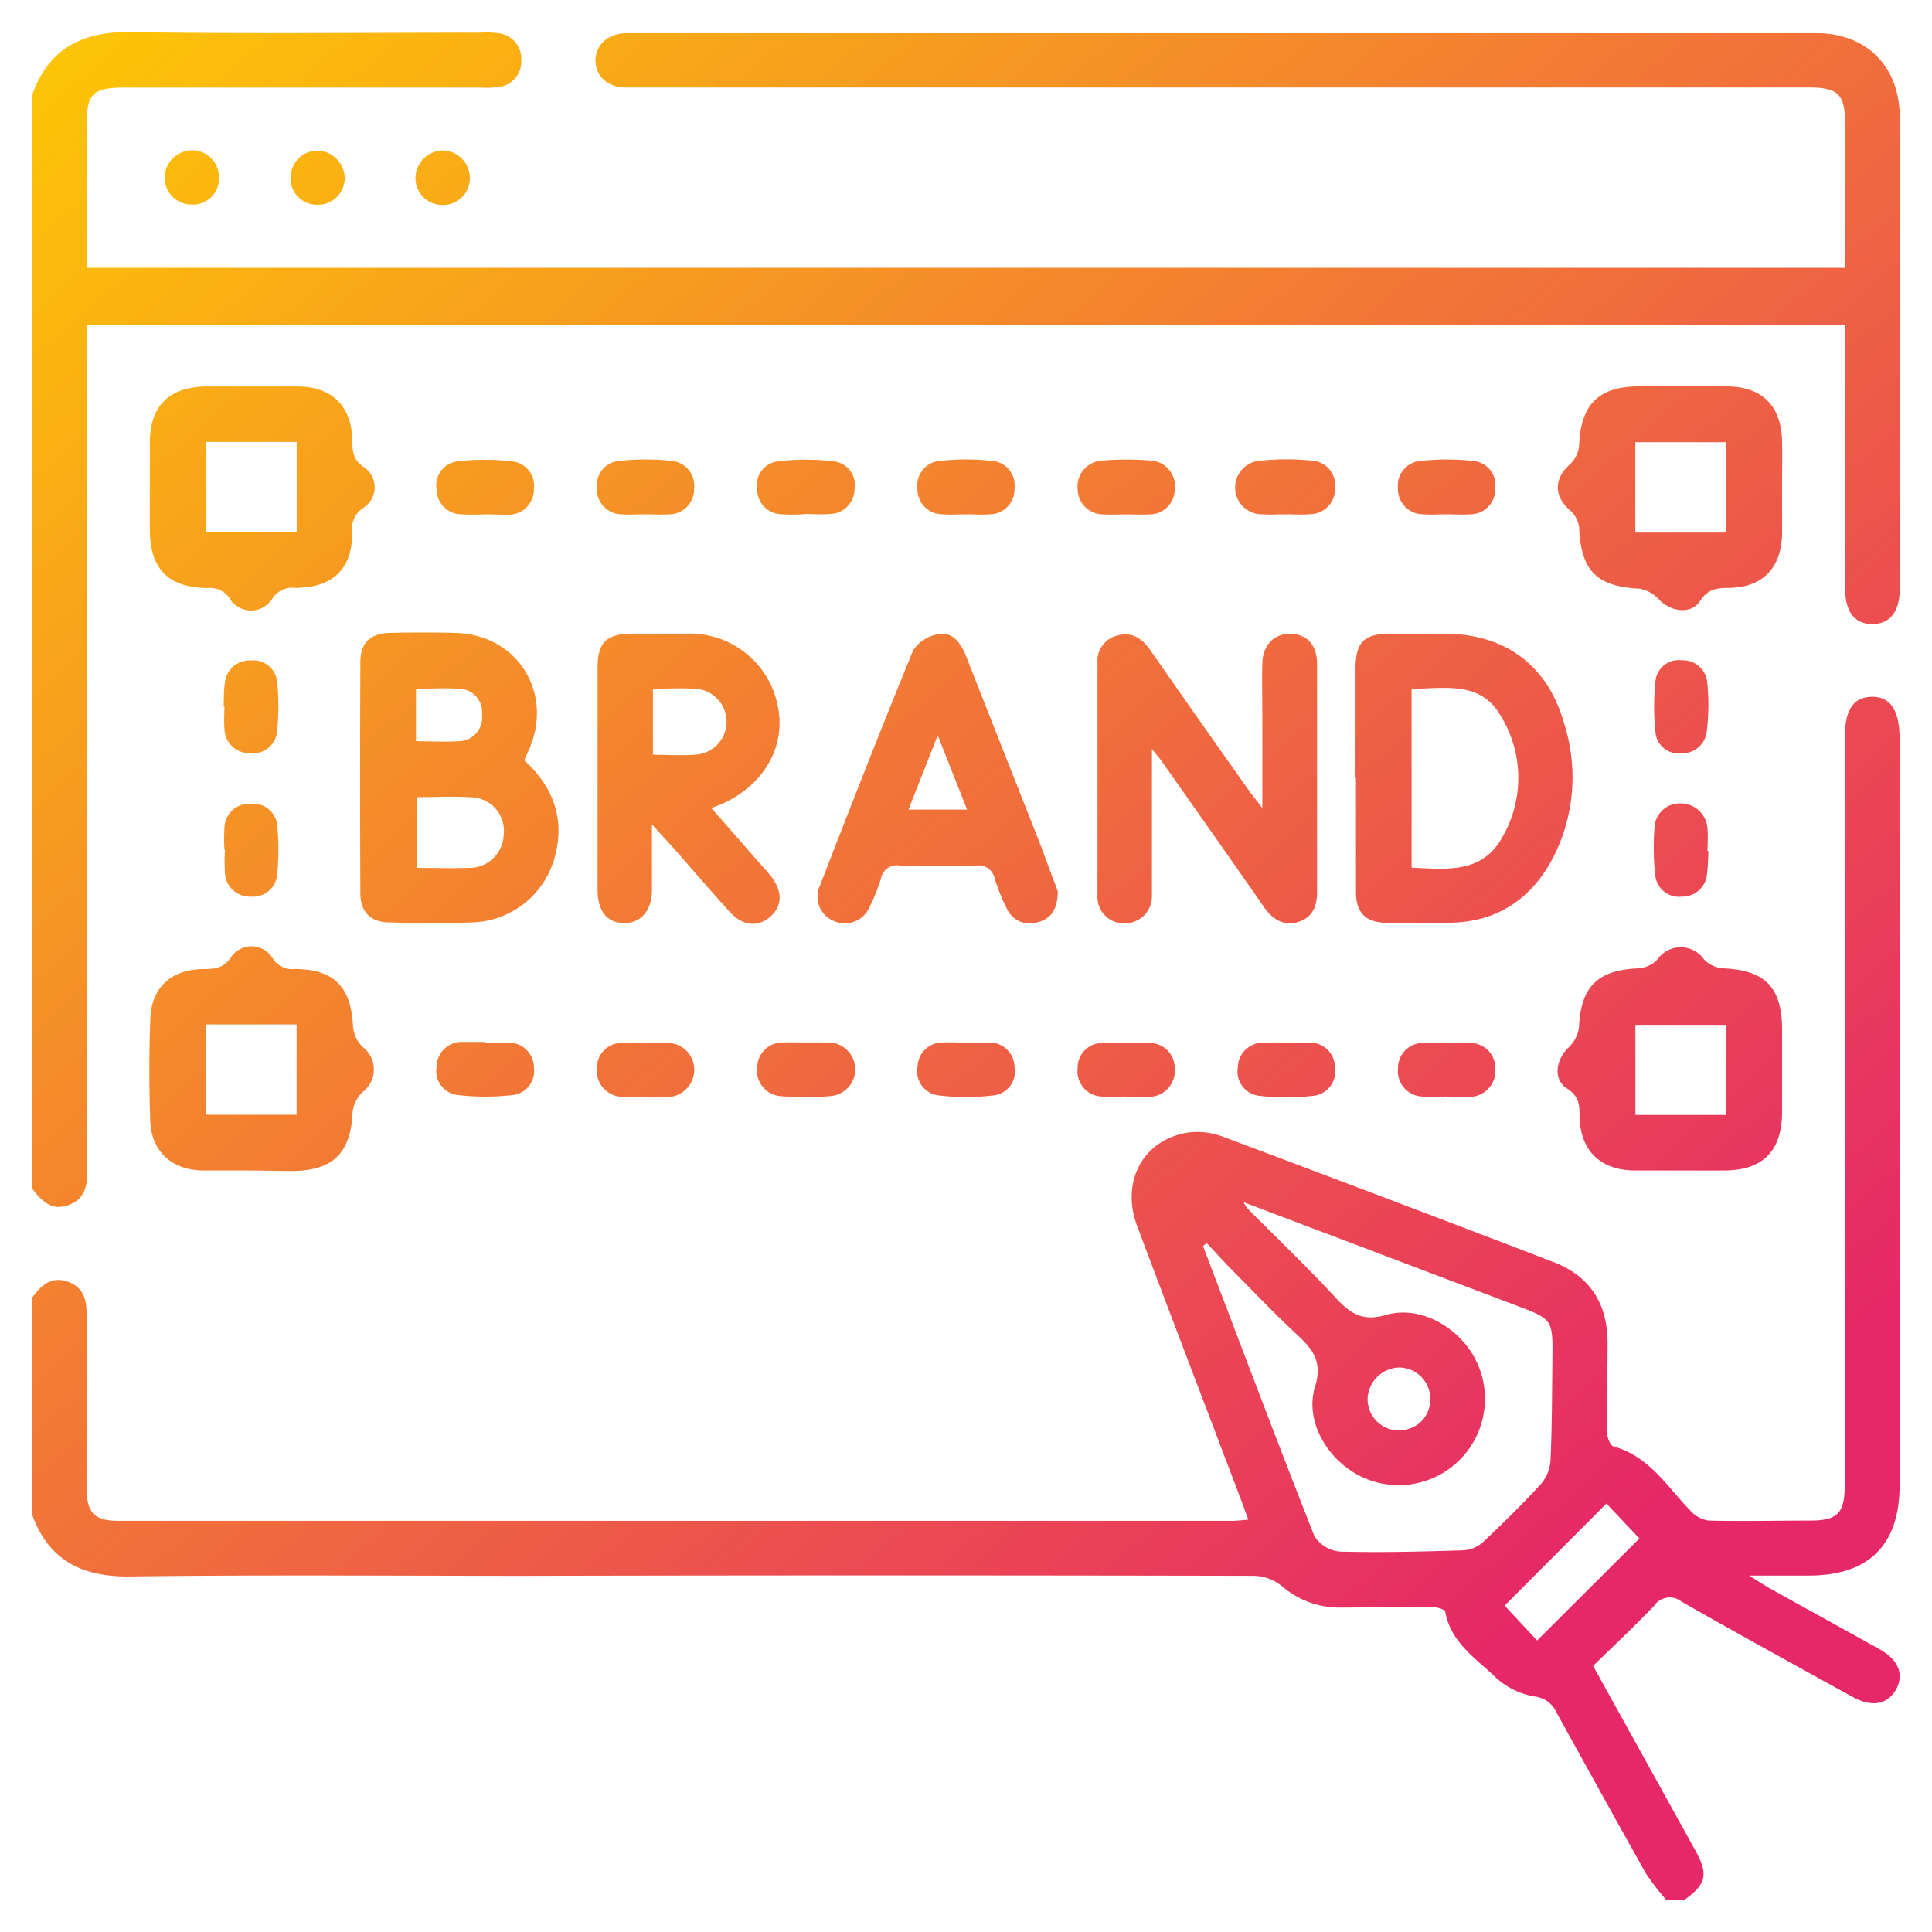
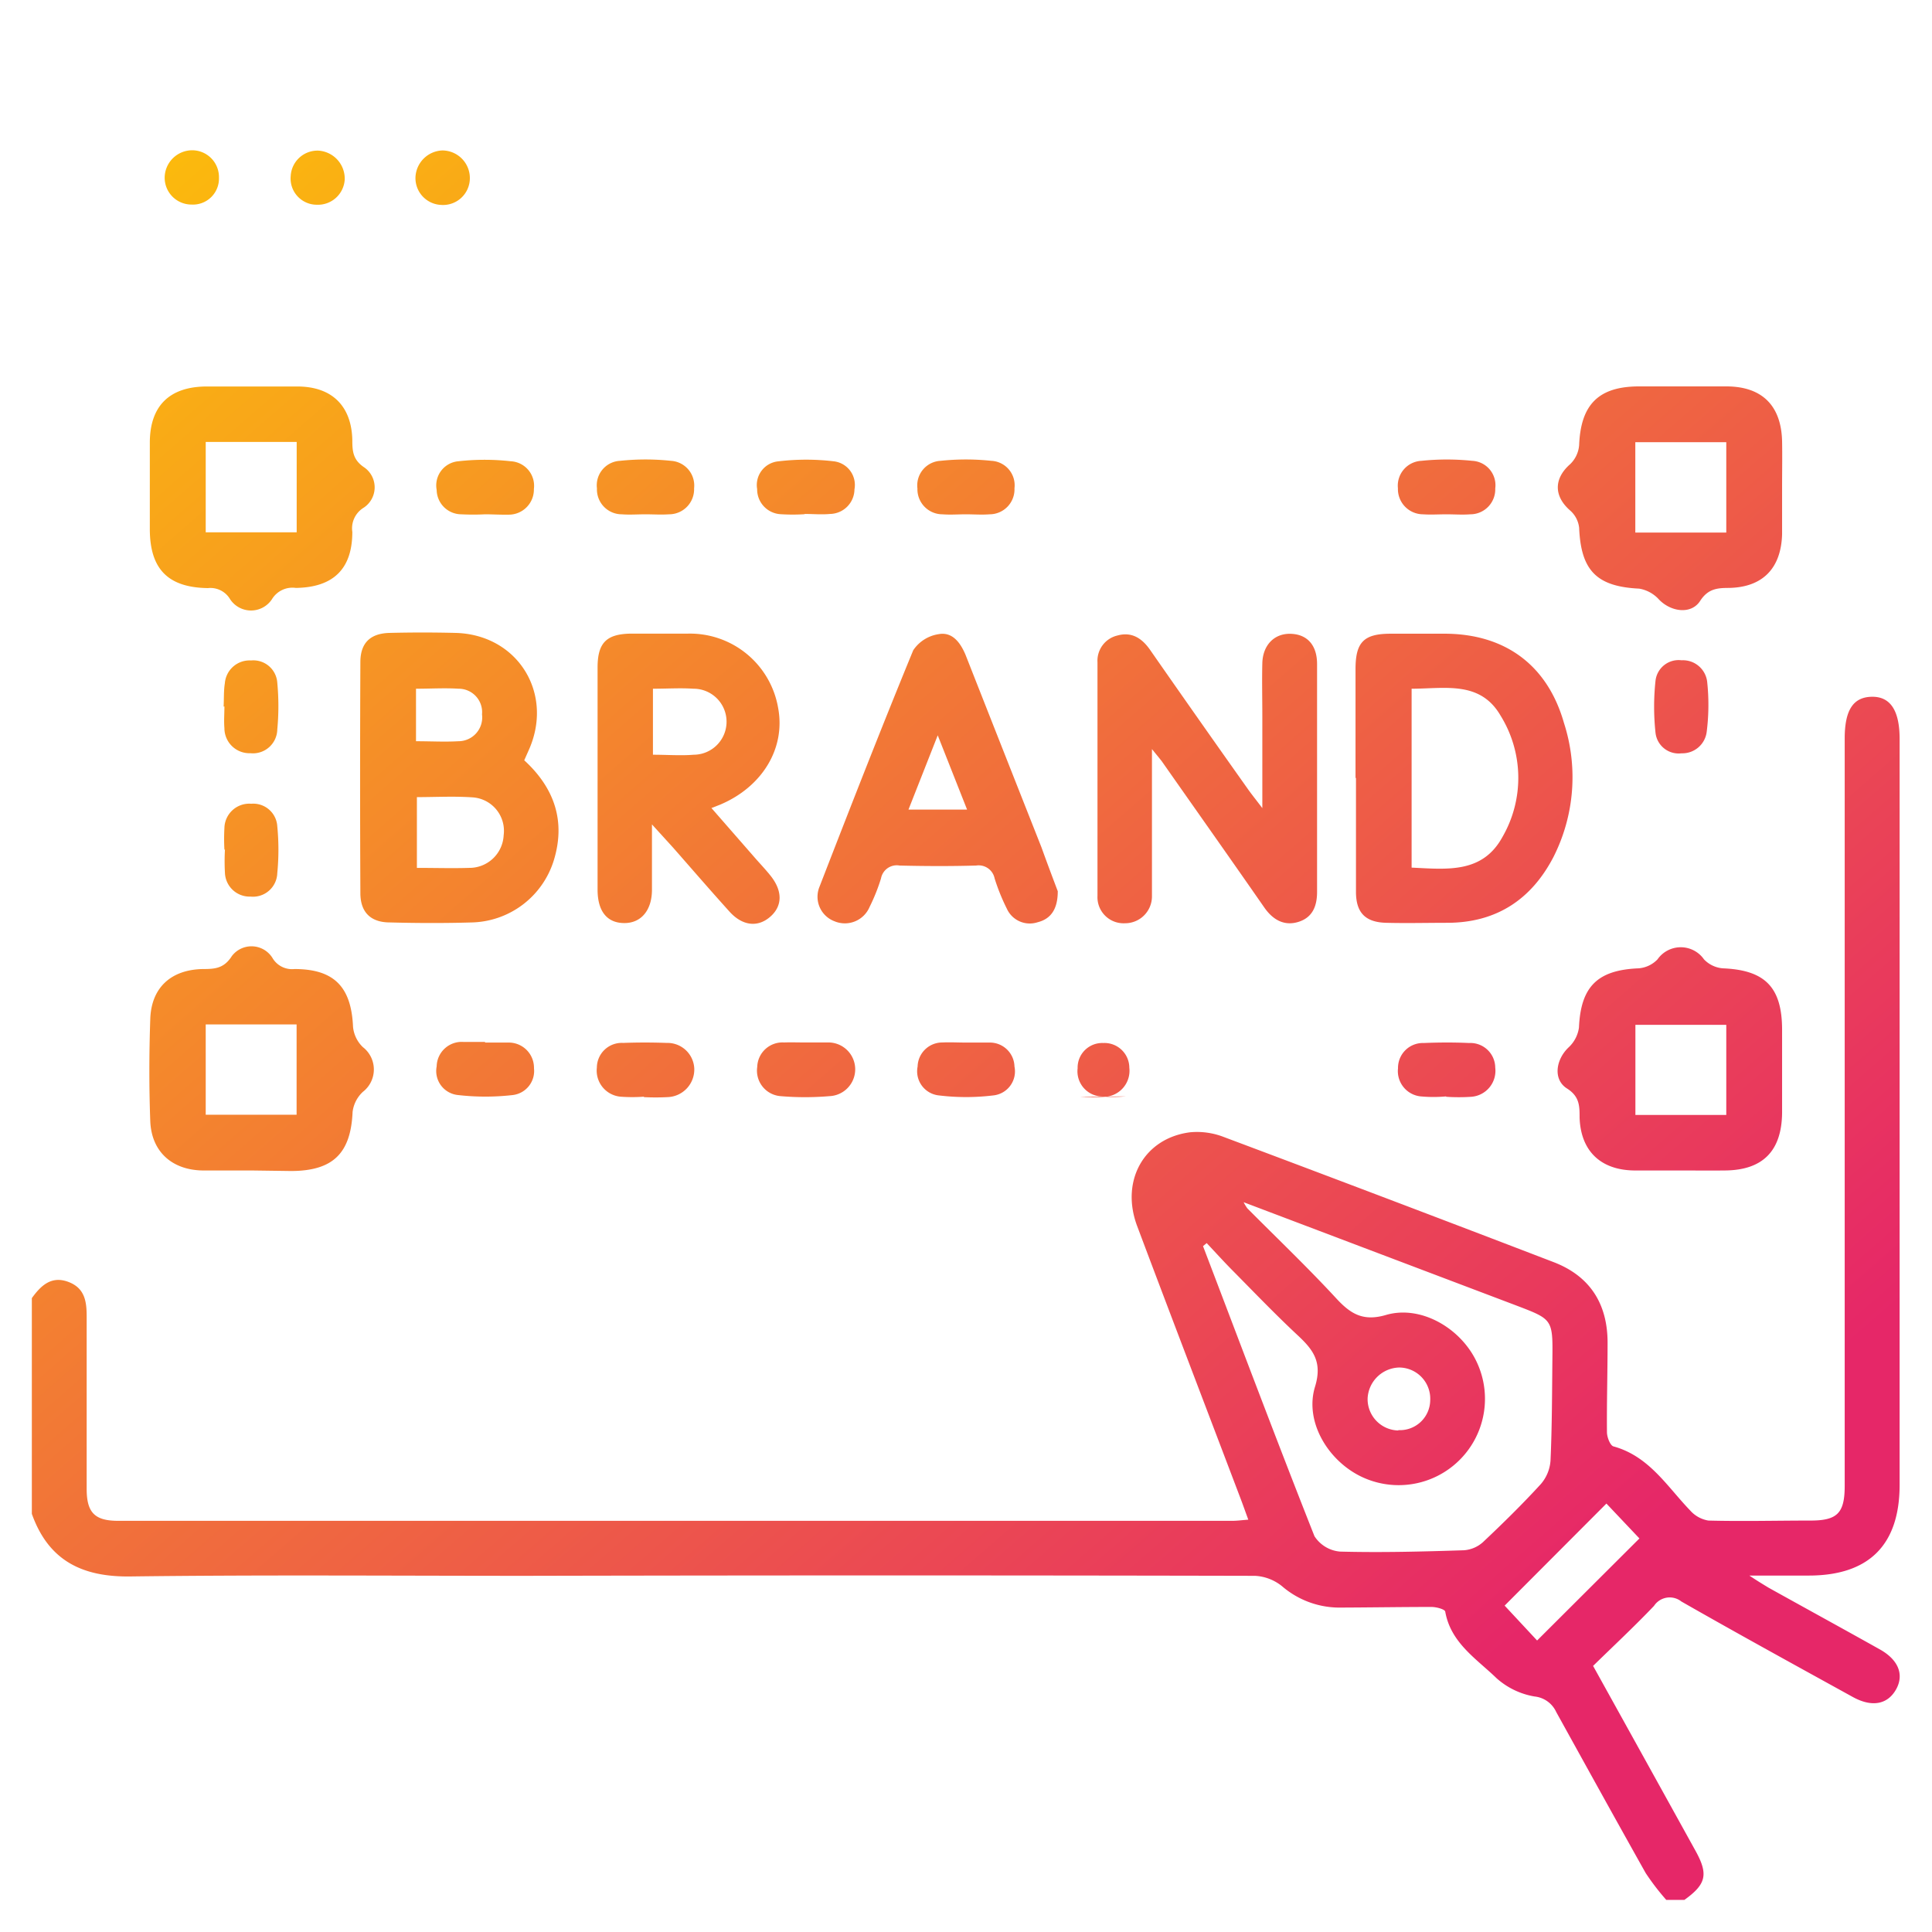
<svg xmlns="http://www.w3.org/2000/svg" xmlns:xlink="http://www.w3.org/1999/xlink" id="Layer_1" data-name="Layer 1" viewBox="0 0 216 216">
  <defs>
    <style>.cls-1{fill:url(#linear-gradient);}.cls-2{fill:url(#linear-gradient-2);}.cls-3{fill:url(#linear-gradient-3);}.cls-4{fill:url(#linear-gradient-4);}.cls-5{fill:url(#linear-gradient-5);}.cls-6{fill:url(#linear-gradient-6);}.cls-7{fill:url(#linear-gradient-7);}.cls-8{fill:url(#linear-gradient-8);}.cls-9{fill:url(#linear-gradient-9);}.cls-10{fill:url(#linear-gradient-10);}.cls-11{fill:url(#linear-gradient-11);}.cls-12{fill:url(#linear-gradient-12);}.cls-13{fill:url(#linear-gradient-13);}.cls-14{fill:url(#linear-gradient-14);}.cls-15{fill:url(#linear-gradient-15);}.cls-16{fill:url(#linear-gradient-16);}.cls-17{fill:url(#linear-gradient-17);}.cls-18{fill:url(#linear-gradient-18);}.cls-19{fill:url(#linear-gradient-19);}.cls-20{fill:url(#linear-gradient-20);}.cls-21{fill:url(#linear-gradient-21);}.cls-22{fill:url(#linear-gradient-22);}.cls-23{fill:url(#linear-gradient-23);}.cls-24{fill:url(#linear-gradient-24);}.cls-25{fill:url(#linear-gradient-25);}.cls-26{fill:url(#linear-gradient-26);}.cls-27{fill:url(#linear-gradient-27);}.cls-28{fill:url(#linear-gradient-28);}.cls-29{fill:url(#linear-gradient-29);}.cls-30{fill:url(#linear-gradient-30);}.cls-31{fill:url(#linear-gradient-31);}.cls-32{fill:url(#linear-gradient-32);}</style>
    <linearGradient id="linear-gradient" x1="6.86" y1="9.18" x2="163.31" y2="188.69" gradientUnits="userSpaceOnUse">
      <stop offset="0" stop-color="#fdc307" />
      <stop offset="1" stop-color="#e62768" />
    </linearGradient>
    <linearGradient id="linear-gradient-2" x1="33.69" y1="-14.2" x2="190.14" y2="165.31" xlink:href="#linear-gradient" />
    <linearGradient id="linear-gradient-3" x1="-8.03" y1="22.16" x2="148.42" y2="201.67" xlink:href="#linear-gradient" />
    <linearGradient id="linear-gradient-4" x1="41.11" y1="-20.67" x2="197.56" y2="158.84" xlink:href="#linear-gradient" />
    <linearGradient id="linear-gradient-5" x1="55.71" y1="-33.39" x2="212.16" y2="146.11" xlink:href="#linear-gradient" />
    <linearGradient id="linear-gradient-6" x1="7.05" y1="9.02" x2="163.5" y2="188.53" xlink:href="#linear-gradient" />
    <linearGradient id="linear-gradient-7" x1="21.03" y1="-3.17" x2="177.48" y2="176.34" xlink:href="#linear-gradient" />
    <linearGradient id="linear-gradient-8" x1="-35.76" y1="46.33" x2="120.69" y2="225.84" xlink:href="#linear-gradient" />
    <linearGradient id="linear-gradient-9" x1="55.08" y1="-32.85" x2="211.54" y2="146.66" xlink:href="#linear-gradient" />
    <linearGradient id="linear-gradient-10" x1="-3.53" y1="18.24" x2="152.92" y2="197.74" xlink:href="#linear-gradient" />
    <linearGradient id="linear-gradient-11" x1="87.31" y1="-60.94" x2="243.76" y2="118.57" xlink:href="#linear-gradient" />
    <linearGradient id="linear-gradient-12" x1="-20.9" y1="33.38" x2="135.55" y2="212.88" xlink:href="#linear-gradient" />
    <linearGradient id="linear-gradient-13" x1="40.21" y1="-19.88" x2="196.66" y2="159.63" xlink:href="#linear-gradient" />
    <linearGradient id="linear-gradient-14" x1="11.36" y1="5.26" x2="167.81" y2="184.77" xlink:href="#linear-gradient" />
    <linearGradient id="linear-gradient-15" x1="72.45" y1="-47.98" x2="228.9" y2="131.53" xlink:href="#linear-gradient" />
    <linearGradient id="linear-gradient-16" x1="62.26" y1="-39.11" x2="218.72" y2="140.4" xlink:href="#linear-gradient" />
    <linearGradient id="linear-gradient-17" x1="21.54" y1="-3.61" x2="177.99" y2="175.9" xlink:href="#linear-gradient" />
    <linearGradient id="linear-gradient-18" x1="-10.7" y1="24.49" x2="145.75" y2="204" xlink:href="#linear-gradient" />
    <linearGradient id="linear-gradient-19" x1="30.01" y1="-11" x2="186.46" y2="168.51" xlink:href="#linear-gradient" />
    <linearGradient id="linear-gradient-20" x1="19.84" y1="-2.13" x2="176.29" y2="177.38" xlink:href="#linear-gradient" />
    <linearGradient id="linear-gradient-21" x1="31.73" y1="-12.49" x2="188.18" y2="167.01" xlink:href="#linear-gradient" />
    <linearGradient id="linear-gradient-22" x1="-0.53" y1="15.62" x2="155.92" y2="195.13" xlink:href="#linear-gradient" />
    <linearGradient id="linear-gradient-23" x1="52.08" y1="-30.23" x2="208.53" y2="149.28" xlink:href="#linear-gradient" />
    <linearGradient id="linear-gradient-24" x1="41.9" y1="-21.36" x2="198.35" y2="158.15" xlink:href="#linear-gradient" />
    <linearGradient id="linear-gradient-25" x1="9.65" y1="6.75" x2="166.1" y2="186.26" xlink:href="#linear-gradient" />
    <linearGradient id="linear-gradient-26" x1="75.15" y1="-50.33" x2="231.6" y2="129.17" xlink:href="#linear-gradient" />
    <linearGradient id="linear-gradient-27" x1="-23.6" y1="35.73" x2="132.85" y2="215.24" xlink:href="#linear-gradient" />
    <linearGradient id="linear-gradient-28" x1="67.2" y1="-43.4" x2="223.65" y2="136.1" xlink:href="#linear-gradient" />
    <linearGradient id="linear-gradient-29" x1="-15.66" y1="28.81" x2="140.79" y2="208.32" xlink:href="#linear-gradient" />
    <linearGradient id="linear-gradient-30" x1="25.79" y1="-7.31" x2="182.24" y2="172.19" xlink:href="#linear-gradient" />
    <linearGradient id="linear-gradient-31" x1="17.82" y1="-0.37" x2="174.27" y2="179.14" xlink:href="#linear-gradient" />
    <linearGradient id="linear-gradient-32" x1="9.86" y1="6.57" x2="166.31" y2="186.07" xlink:href="#linear-gradient" />
  </defs>
  <path class="cls-1" d="M186.29,212.41a27.15,27.15,0,0,1-2.3-3c-3.37-6-6.68-12-10-18a3,3,0,0,0-2.42-1.74,8.5,8.5,0,0,1-4.26-2.05c-2.24-2.17-5.12-3.95-5.73-7.44-.05-.27-1-.52-1.54-.52-3.46,0-6.93.06-10.39.07a9.85,9.85,0,0,1-6.33-2.4,5.24,5.24,0,0,0-3-1.15q-40.77-.09-81.53,0c-14.75,0-29.49-.12-44.23.07-5.45.07-9.16-1.83-11-7V145.13c1-1.38,2.16-2.52,4.06-1.82s2.08,2.25,2.07,4c0,6.38,0,12.77,0,19.15,0,2.65.9,3.57,3.52,3.57H137.78c.52,0,1-.07,1.78-.13-.31-.85-.55-1.53-.81-2.22-3.87-10.2-7.78-20.4-11.62-30.62-1.89-5.06.79-9.82,5.93-10.47a8.28,8.28,0,0,1,3.77.53q18.48,6.93,36.9,14c4,1.55,6,4.61,6,9,0,3.32-.1,6.65-.07,10,0,.55.36,1.49.73,1.59,4,1.1,6,4.5,8.59,7.18A3.46,3.46,0,0,0,191,170c3.8.1,7.61,0,11.41,0,3,0,3.83-.82,3.83-3.88q0-41.77,0-83.55c0-3.15.93-4.62,3-4.67s3.14,1.48,3.14,4.72V166c0,6.72-3.42,10.14-10.14,10.15h-6.66c1,.67,1.57,1,2.12,1.34,4.15,2.31,8.32,4.59,12.46,6.91,2.1,1.17,2.75,2.85,1.81,4.5s-2.66,2-4.78.85c-6.42-3.54-12.84-7.06-19.21-10.7a2.1,2.1,0,0,0-3.06.49c-2.19,2.3-4.53,4.48-6.81,6.71,3.91,7.05,7.69,13.87,11.46,20.69,1.45,2.63,1.18,3.72-1.25,5.47Zm-47.25-78a5.19,5.19,0,0,0,.41.68c3.35,3.37,6.79,6.65,10,10.13,1.6,1.72,3,2.53,5.52,1.79,3.8-1.1,8.15,1.36,10,5a9.65,9.65,0,0,1-12.94,13c-3.67-1.86-6.19-6.17-5-10,.82-2.71-.19-4.08-1.9-5.68-2.48-2.31-4.84-4.77-7.22-7.18-1-1-2-2.11-3-3.17l-.41.34c4.13,10.82,8.2,21.66,12.46,32.43a3.78,3.78,0,0,0,2.86,1.72c4.62.12,9.24,0,13.86-.15a3.56,3.56,0,0,0,2.11-.9c2.23-2.1,4.41-4.24,6.47-6.49a4.48,4.48,0,0,0,1.09-2.65c.17-3.8.17-7.61.21-11.41.05-4.37,0-4.37-4-5.9Zm40.56,33.69-11.38,11.41,3.63,3.9L183.29,172Zm-23.27-8.21a3.39,3.39,0,0,0,3.57-3.34,3.49,3.49,0,0,0-3.48-3.66,3.63,3.63,0,0,0-3.52,3.48A3.51,3.51,0,0,0,156.33,159.93Z" />
-   <path class="cls-2" d="M3.6,10.59c1.86-5.19,5.6-7.08,11-7,13.05.2,26.1.06,39.15.06a9.83,9.83,0,0,1,2,.07,2.86,2.86,0,0,1,2.53,3,2.86,2.86,0,0,1-2.51,3,9.78,9.78,0,0,1-2,.07H14c-3.69,0-4.32.65-4.32,4.41V29.94H206.28v-4q0-6.12,0-12.23c0-3.14-.8-3.93-4-3.93H88.72c-6.26,0-12.51,0-18.76,0-2,0-3.38-1.28-3.38-3s1.32-3,3.36-3.07H203.08c5.6,0,9.3,3.72,9.31,9.35q0,26.4,0,52.79c0,2.56-1.12,3.94-3.1,3.92s-3-1.4-3-4q0-13.55,0-27.11V36.3H9.72v93c0,.47,0,.95,0,1.43.1,1.74-.19,3.31-2.06,4s-3-.45-4.06-1.84Z" />
  <path class="cls-3" d="M58.61,85c3.39,3.11,4.66,6.84,3.29,11.24a9.85,9.85,0,0,1-9.14,6.89c-3,.09-6.11.08-9.16,0-2.15,0-3.3-1.13-3.31-3.26q-.06-12.92,0-25.84c0-2.15,1.11-3.22,3.28-3.27,2.44-.06,4.89-.06,7.33,0,7,.16,11.13,6.83,8.15,13.25Zm-12,4.08v7.95c2,0,3.95.06,5.83,0a3.83,3.83,0,0,0,3.87-3.65,3.75,3.75,0,0,0-3.43-4.23C50.77,89,48.68,89.12,46.56,89.12ZM46.51,77v5.87c1.65,0,3.21.09,4.74,0a2.66,2.66,0,0,0,2.64-3A2.62,2.62,0,0,0,51.26,77C49.72,76.9,48.17,77,46.51,77Z" />
  <path class="cls-4" d="M128.79,83.75V98.39c0,.61,0,1.23,0,1.83a3,3,0,0,1-3,3,2.92,2.92,0,0,1-3.09-3.07c0-8.7,0-17.4,0-26.1a2.9,2.9,0,0,1,2.23-3c1.58-.44,2.73.29,3.64,1.59q5.41,7.77,10.89,15.5c.41.59.86,1.14,1.67,2.21V80.05c0-2-.05-3.94,0-5.91s1.29-3.31,3.12-3.28,3,1.2,3,3.38c0,8.49,0,17,0,25.48,0,1.59-.51,2.86-2.09,3.35s-2.85-.23-3.81-1.61c-3.8-5.47-7.64-10.9-11.46-16.35C129.65,84.8,129.4,84.5,128.79,83.75Z" />
  <path class="cls-5" d="M151.55,87c0-4.07,0-8.14,0-12.21,0-3,.94-3.92,3.85-3.94,2.1,0,4.2,0,6.31,0,6.66.08,11.33,3.58,13.15,10a19.74,19.74,0,0,1-1.2,15c-2.46,4.71-6.35,7.29-11.77,7.32-2.31,0-4.62.06-6.92,0s-3.35-1.11-3.37-3.4c0-4.27,0-8.54,0-12.82Zm6.27-10V97c4,.19,7.93.67,10.17-3.45A13.21,13.21,0,0,0,167.76,80C165.48,76.08,161.53,77,157.82,77Z" />
  <path class="cls-6" d="M72.89,92.17c0,2.86,0,5.08,0,7.31s-1.16,3.72-3.08,3.72-3-1.29-3-3.74q0-12.4,0-24.83c0-2.78,1-3.77,3.8-3.79,2.1,0,4.2,0,6.31,0A10,10,0,0,1,87,79.17c.83,4.47-1.74,8.77-6.46,10.78l-1,.39,4.83,5.53c.58.67,1.19,1.3,1.75,2,1.41,1.74,1.38,3.46-.06,4.67s-3.13.9-4.5-.62c-2.14-2.37-4.22-4.78-6.33-7.18ZM73,77v7.38c1.61,0,3.1.12,4.56,0A3.67,3.67,0,0,0,77.52,77C76.07,76.9,74.59,77,73,77Z" />
  <path class="cls-7" d="M118.26,99.64c0,2-.77,3.1-2.26,3.47a2.81,2.81,0,0,1-3.43-1.51,22.67,22.67,0,0,1-1.37-3.39,1.82,1.82,0,0,0-2.07-1.44c-2.85.08-5.71.07-8.55,0A1.79,1.79,0,0,0,98.5,98.2a20.94,20.94,0,0,1-1.28,3.2A3,3,0,0,1,93.3,103a2.93,2.93,0,0,1-1.68-3.86c3.43-8.84,6.87-17.67,10.48-26.44a4.16,4.16,0,0,1,2.84-1.8c1.53-.28,2.42.93,3,2.29q4.24,10.77,8.5,21.55C117.08,96.52,117.75,98.29,118.26,99.64Zm-16.69-9.13h6.55l-3.28-8.3Z" />
  <path class="cls-8" d="M28.11,130.86c-1.84,0-3.67,0-5.5,0-3.41-.07-5.68-2.13-5.81-5.52-.14-3.8-.13-7.6,0-11.4.11-3.52,2.32-5.54,5.9-5.6,1.32,0,2.35-.07,3.22-1.45a2.76,2.76,0,0,1,4.53.19,2.54,2.54,0,0,0,2.47,1.26c4.44,0,6.36,2,6.55,6.47a3.62,3.62,0,0,0,1.1,2.26,3.16,3.16,0,0,1,0,5,3.67,3.67,0,0,0-1.15,2.25c-.2,4.62-2.19,6.59-6.88,6.6ZM23,114.53v10.1H33.16v-10.1Z" />
  <path class="cls-9" d="M187.76,130.86c-1.7,0-3.39,0-5.09,0-3.74-.06-5.95-2.2-6.07-5.92,0-1.28,0-2.35-1.4-3.24-1.59-1-1.27-3.22.16-4.59a3.72,3.72,0,0,0,1.17-2.23c.2-4.57,2.06-6.43,6.67-6.62a3.28,3.28,0,0,0,2.11-1,3.17,3.17,0,0,1,5.2,0,3.27,3.27,0,0,0,2.1,1c4.7.19,6.61,2.09,6.63,6.81,0,3.12,0,6.25,0,9.37-.05,4.26-2.18,6.39-6.39,6.42C191.15,130.88,189.46,130.86,187.76,130.86Zm5.24-6.21V114.58H182.84v10.07Z" />
  <path class="cls-10" d="M28.15,43.21h5.09c3.85,0,6.07,2.16,6.15,6,0,1.25.08,2.21,1.34,3.05a2.72,2.72,0,0,1-.1,4.52,2.7,2.7,0,0,0-1.24,2.69c0,4.14-2.13,6.2-6.31,6.26A2.68,2.68,0,0,0,30.4,67a2.8,2.8,0,0,1-4.67,0,2.55,2.55,0,0,0-2.48-1.25c-4.44-.06-6.46-2.1-6.5-6.49,0-3.25,0-6.51,0-9.76,0-4.13,2.21-6.26,6.3-6.29ZM23,49.41v10.1H33.17V49.41Z" />
  <path class="cls-11" d="M199.24,54.44c0,1.76,0,3.53,0,5.29-.11,3.82-2.18,5.93-5.94,6-1.32,0-2.35.1-3.22,1.45-1,1.55-3.27,1.24-4.61-.16a3.82,3.82,0,0,0-2.21-1.21c-4.73-.23-6.51-2-6.71-6.8a3,3,0,0,0-1-1.93c-1.85-1.61-1.84-3.58,0-5.19a3.31,3.31,0,0,0,1-2.13c.18-4.53,2.17-6.55,6.68-6.56H193c4,0,6.15,2.15,6.24,6.14C199.27,51.05,199.24,52.74,199.24,54.44ZM193,59.54V49.44H182.83v10.1Z" />
  <path class="cls-12" d="M54.21,116.56c.88,0,1.77,0,2.64,0a2.82,2.82,0,0,1,2.85,2.87,2.71,2.71,0,0,1-2.4,3,26.7,26.7,0,0,1-6.06,0,2.7,2.7,0,0,1-2.42-3.21,2.8,2.8,0,0,1,3-2.73c.81,0,1.62,0,2.43,0Z" />
  <path class="cls-13" d="M161.68,122.58a15.71,15.71,0,0,1-2.83,0,2.84,2.84,0,0,1-2.55-3.15,2.78,2.78,0,0,1,2.88-2.82c1.68-.07,3.38-.08,5.07,0a2.78,2.78,0,0,1,2.92,2.76,2.91,2.91,0,0,1-2.65,3.25,20.68,20.68,0,0,1-2.84,0Z" />
  <path class="cls-14" d="M54.22,57.5a25.81,25.81,0,0,1-2.64,0,2.77,2.77,0,0,1-2.76-2.72,2.71,2.71,0,0,1,2.42-3.21,26.18,26.18,0,0,1,5.87,0,2.75,2.75,0,0,1,2.58,3.1,2.81,2.81,0,0,1-2.84,2.87C56,57.56,55.09,57.5,54.22,57.5Z" />
  <path class="cls-15" d="M161.73,57.5c-.88,0-1.76.06-2.63,0a2.82,2.82,0,0,1-2.81-2.91,2.78,2.78,0,0,1,2.63-3.07,27.55,27.55,0,0,1,5.67,0,2.73,2.73,0,0,1,2.58,3.09,2.79,2.79,0,0,1-2.8,2.89C163.5,57.57,162.61,57.5,161.73,57.5Z" />
-   <path class="cls-16" d="M143.83,57.5c-.88,0-1.76.06-2.64,0a3,3,0,0,1-.2-6,27.55,27.55,0,0,1,5.67,0,2.74,2.74,0,0,1,2.59,3.08,2.79,2.79,0,0,1-2.78,2.9C145.6,57.57,144.71,57.5,143.83,57.5Z" />
  <path class="cls-17" d="M72.16,57.5c-.88,0-1.77.07-2.64,0a2.78,2.78,0,0,1-2.78-2.9,2.74,2.74,0,0,1,2.59-3.08,26.87,26.87,0,0,1,5.67,0,2.77,2.77,0,0,1,2.6,3.08,2.8,2.8,0,0,1-2.8,2.9C73.92,57.56,73,57.5,72.16,57.5Z" />
  <path class="cls-18" d="M72,122.61a17.75,17.75,0,0,1-2.63,0,2.93,2.93,0,0,1-2.64-3.26,2.78,2.78,0,0,1,2.93-2.75c1.62-.06,3.25-.06,4.87,0a3,3,0,0,1,3.09,2.85,3.09,3.09,0,0,1-3,3.21,25.81,25.81,0,0,1-2.64,0Z" />
-   <path class="cls-19" d="M143.76,116.56c.88,0,1.76,0,2.64,0a2.78,2.78,0,0,1,2.85,2.83,2.72,2.72,0,0,1-2.52,3.13,25.61,25.61,0,0,1-5.87,0,2.73,2.73,0,0,1-2.47-3.18,2.82,2.82,0,0,1,2.94-2.77C142.14,116.53,143,116.56,143.76,116.56Z" />
-   <path class="cls-20" d="M125.85,122.58a15.7,15.7,0,0,1-2.83,0,2.82,2.82,0,0,1-2.54-3.15,2.75,2.75,0,0,1,2.86-2.82c1.69-.08,3.38-.07,5.07,0a2.78,2.78,0,0,1,2.92,2.76,2.92,2.92,0,0,1-2.65,3.25,20.55,20.55,0,0,1-2.83,0Z" />
+   <path class="cls-20" d="M125.85,122.58a15.7,15.7,0,0,1-2.83,0,2.82,2.82,0,0,1-2.54-3.15,2.75,2.75,0,0,1,2.86-2.82a2.78,2.78,0,0,1,2.92,2.76,2.92,2.92,0,0,1-2.65,3.25,20.55,20.55,0,0,1-2.83,0Z" />
  <path class="cls-21" d="M89.94,57.49a21,21,0,0,1-2.63,0,2.78,2.78,0,0,1-2.66-2.81A2.66,2.66,0,0,1,87,51.58a26.22,26.22,0,0,1,6.26,0,2.66,2.66,0,0,1,2.27,3.13,2.78,2.78,0,0,1-2.73,2.75c-.94.09-1.89,0-2.84,0Z" />
  <path class="cls-22" d="M90.05,116.55c.81,0,1.62,0,2.43,0a3,3,0,0,1,.26,6,32.23,32.23,0,0,1-5.47,0,2.86,2.86,0,0,1-2.61-3.27,2.82,2.82,0,0,1,3-2.73C88.42,116.52,89.24,116.55,90.05,116.55Z" />
-   <path class="cls-23" d="M126,57.51c-.88,0-1.76.05-2.64,0a2.86,2.86,0,0,1-2.88-2.83,2.91,2.91,0,0,1,2.73-3.19,34.45,34.45,0,0,1,5.47,0,2.87,2.87,0,0,1,2.66,3.23,2.82,2.82,0,0,1-2.91,2.79C127.62,57.56,126.8,57.51,126,57.51Z" />
  <path class="cls-24" d="M108,57.5c-.88,0-1.76.07-2.63,0a2.8,2.8,0,0,1-2.8-2.89,2.75,2.75,0,0,1,2.59-3.09,26.77,26.77,0,0,1,5.66,0,2.74,2.74,0,0,1,2.6,3.07,2.79,2.79,0,0,1-2.78,2.91C109.77,57.57,108.88,57.5,108,57.5Z" />
  <path class="cls-25" d="M108,116.56c.88,0,1.76,0,2.63,0a2.75,2.75,0,0,1,2.79,2.68,2.7,2.7,0,0,1-2.38,3.23,25.07,25.07,0,0,1-6.06,0,2.71,2.71,0,0,1-2.39-3.23,2.76,2.76,0,0,1,2.77-2.69C106.23,116.51,107.11,116.56,108,116.56Z" />
  <path class="cls-26" d="M191,79a24,24,0,0,1-.19,2.83A2.74,2.74,0,0,1,188,84.22a2.6,2.6,0,0,1-2.91-2.28,27.24,27.24,0,0,1,0-5.85A2.6,2.6,0,0,1,188,73.82a2.73,2.73,0,0,1,2.86,2.37A23.84,23.84,0,0,1,191,79Z" />
  <path class="cls-27" d="M25.09,95a21.87,21.87,0,0,1,0-2.43,2.78,2.78,0,0,1,3-2.71A2.69,2.69,0,0,1,31,92.37a27.19,27.19,0,0,1,0,5.26A2.72,2.72,0,0,1,28,100.24a2.76,2.76,0,0,1-2.85-2.63,23.06,23.06,0,0,1,0-2.63Z" />
-   <path class="cls-28" d="M191,95.14a25.43,25.43,0,0,1-.16,2.63,2.75,2.75,0,0,1-2.78,2.47,2.67,2.67,0,0,1-3-2.37,28,28,0,0,1-.09-5.26,2.84,2.84,0,0,1,2.93-2.79,3,3,0,0,1,3,2.89c.08.8,0,1.62,0,2.43Z" />
  <path class="cls-29" d="M25,79c.05-.87,0-1.76.14-2.62a2.77,2.77,0,0,1,2.93-2.54A2.68,2.68,0,0,1,31,76.32a27.9,27.9,0,0,1,0,5.25,2.72,2.72,0,0,1-3,2.64,2.8,2.8,0,0,1-2.91-2.8c-.07-.8,0-1.61,0-2.43Z" />
  <path class="cls-30" d="M52.53,20a3,3,0,0,1-3.22,2.91,3,3,0,0,1-2.86-3.09,3.13,3.13,0,0,1,3-3A3.09,3.09,0,0,1,52.53,20Z" />
  <path class="cls-31" d="M35.59,16.84a3.14,3.14,0,0,1,2.95,3.24,3,3,0,0,1-3.13,2.81A2.93,2.93,0,0,1,32.5,19.7,3,3,0,0,1,35.59,16.84Z" />
  <path class="cls-32" d="M24.48,19.87a2.91,2.91,0,0,1-3.07,3,3,3,0,0,1-3-3,3.09,3.09,0,0,1,3.11-3.07A3,3,0,0,1,24.48,19.87Z" />
</svg>